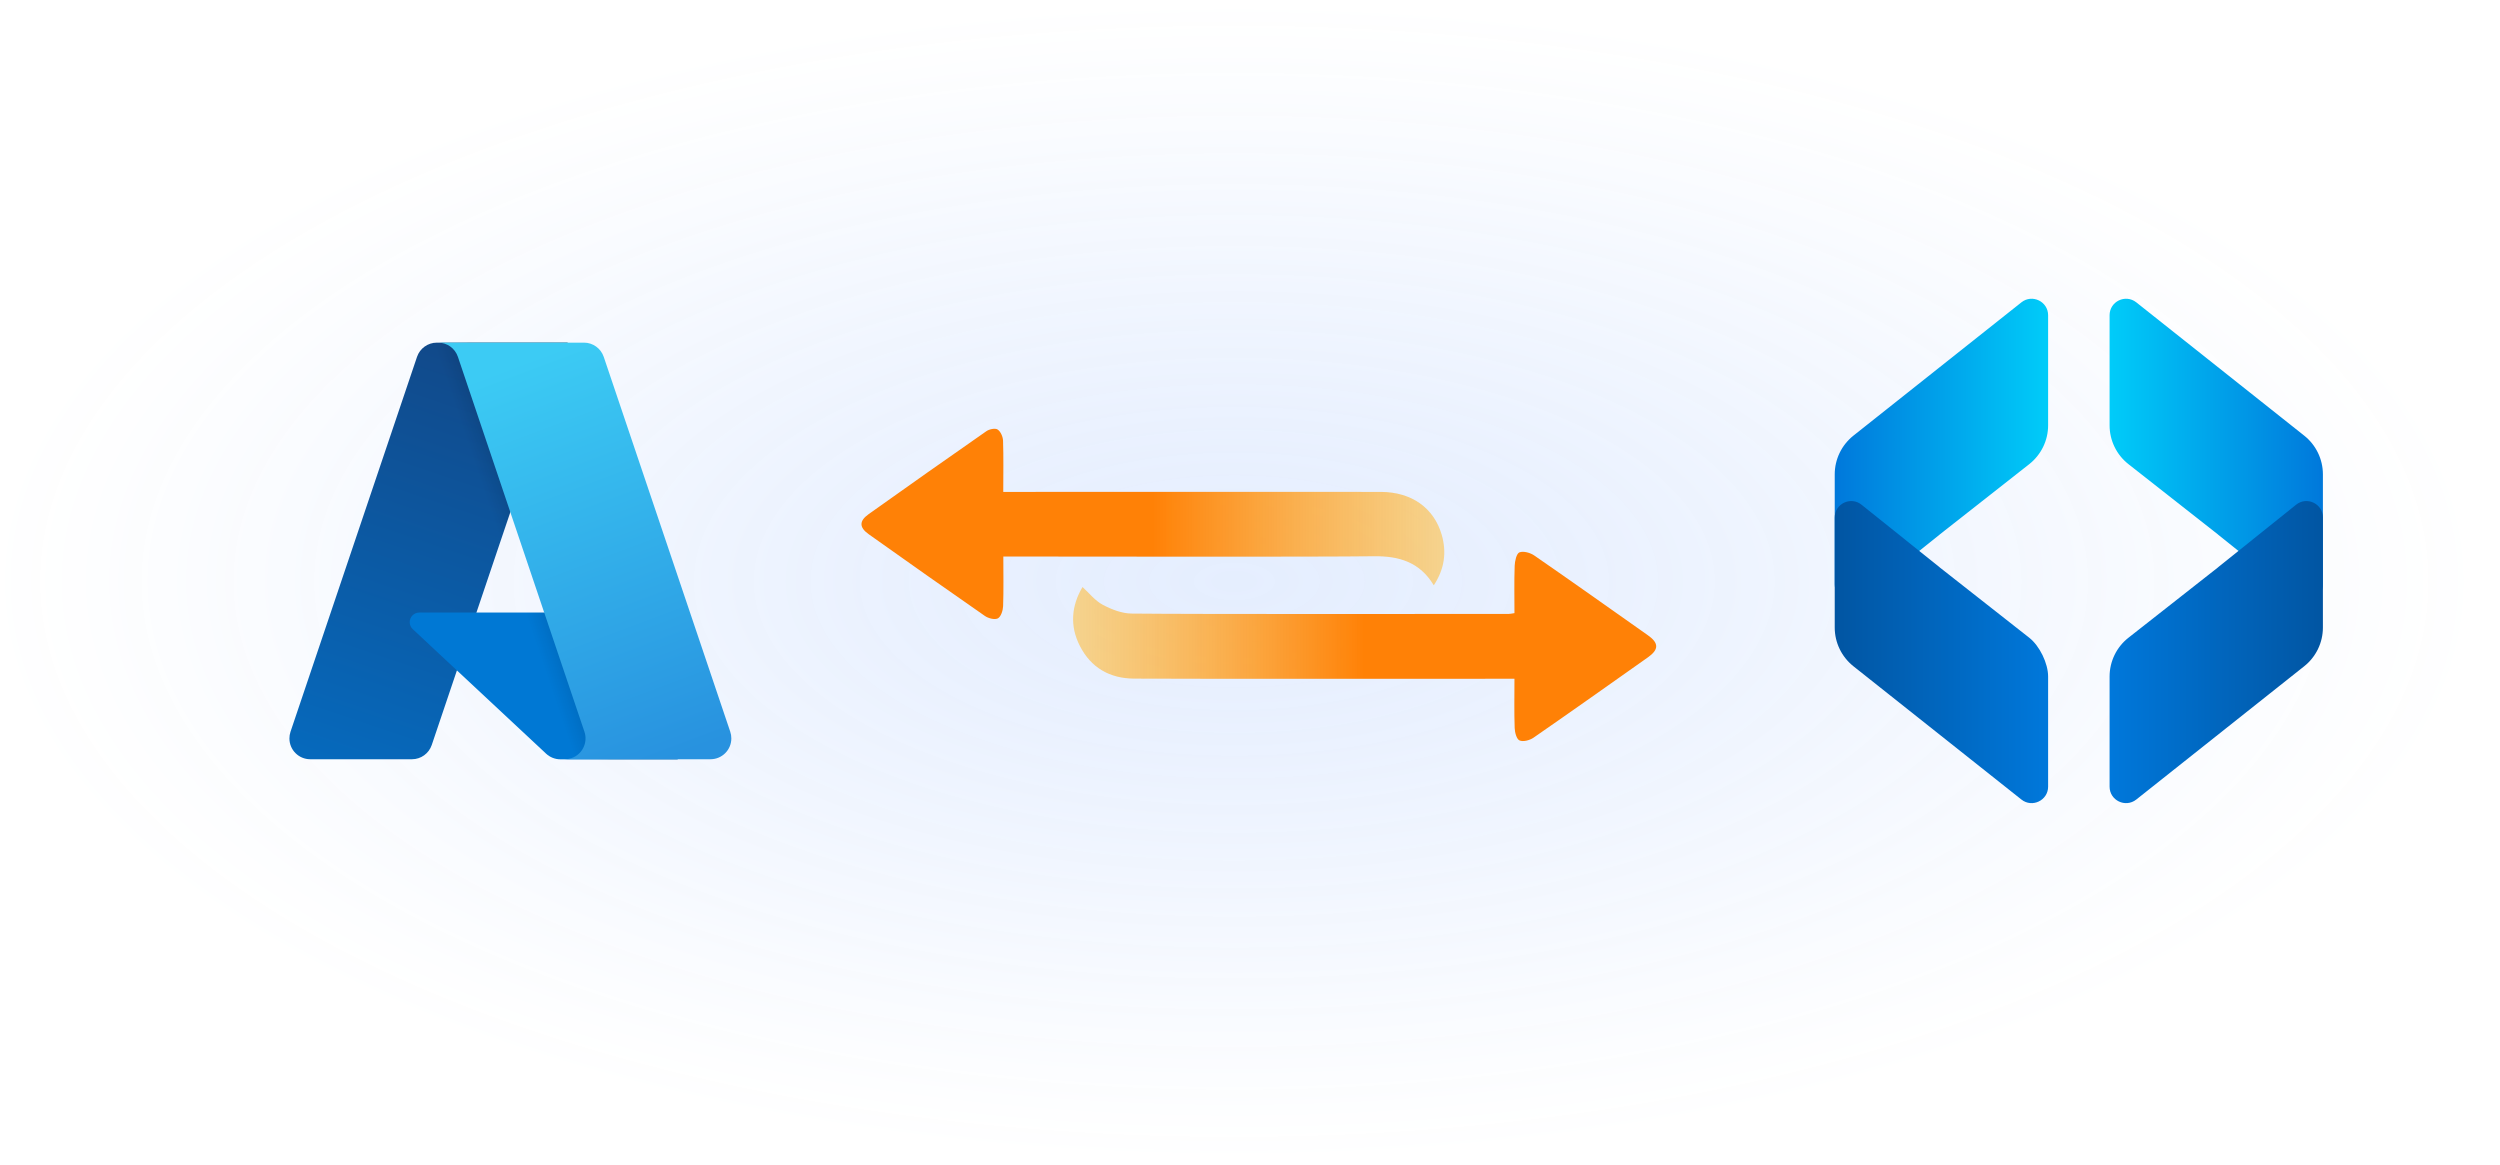
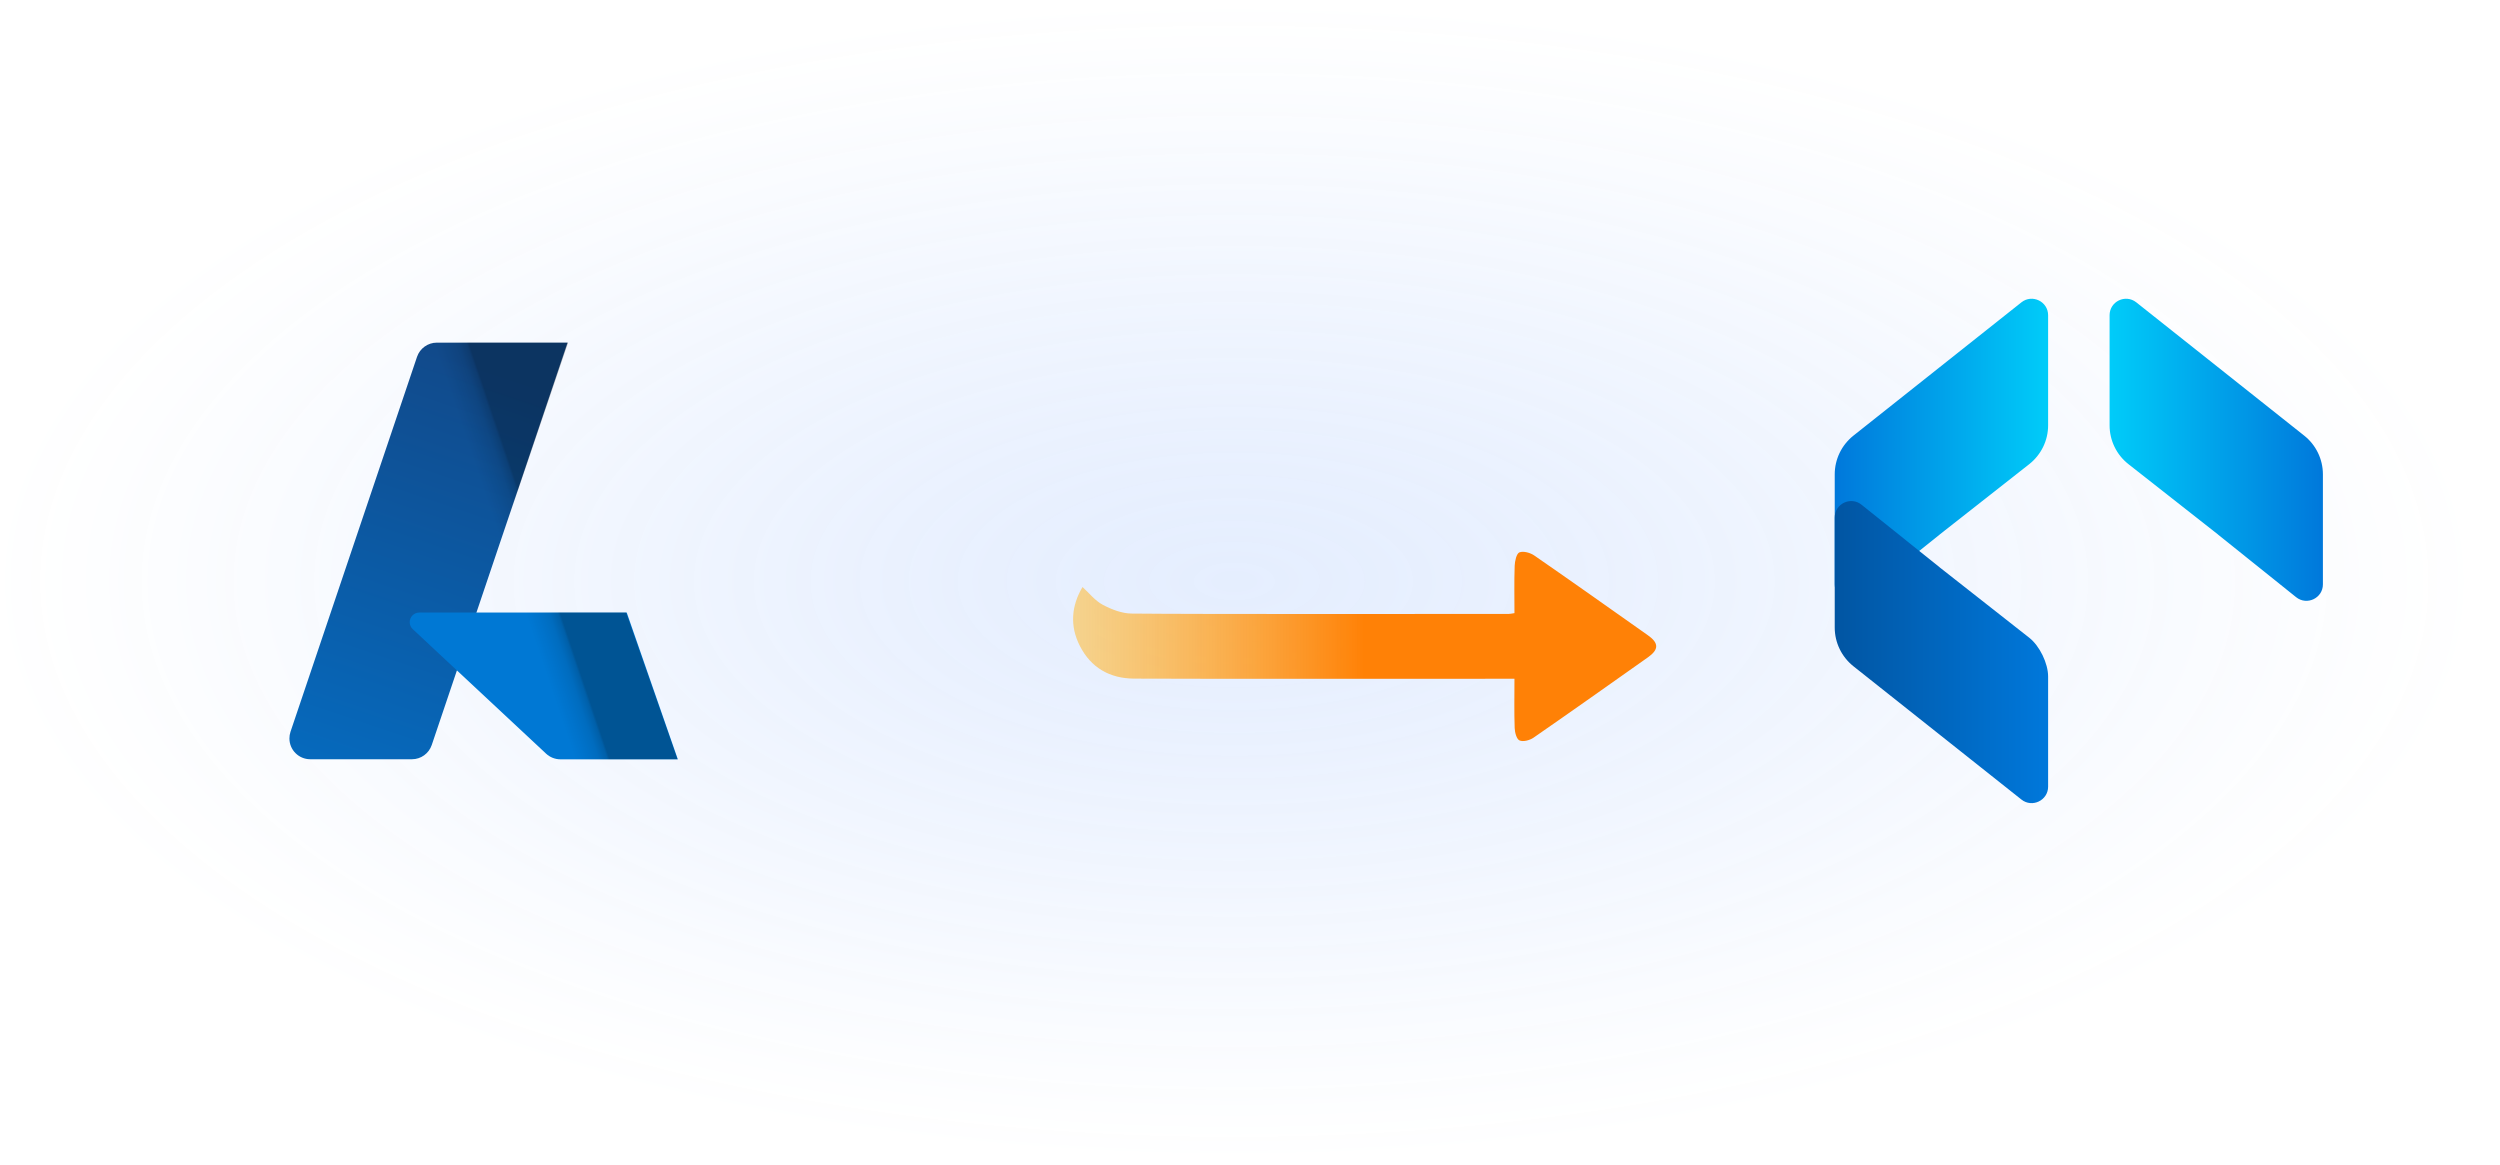
<svg xmlns="http://www.w3.org/2000/svg" id="uuid-b880b038-e7a9-4fe9-bcb8-e4c31c6e5442" viewBox="0 0 348.54 162.46">
  <defs>
    <radialGradient id="uuid-7bb174c4-245a-4f11-b9ac-510cb975d0c9" cx="1387.23" cy="66.26" fx="1387.23" fy="66.26" r="71.08" gradientTransform="translate(-3226.64 5.51) scale(2.45 1.14)" gradientUnits="userSpaceOnUse">
      <stop offset="0" stop-color="#6ab6df" />
      <stop offset="0" stop-color="#2872fa" stop-opacity=".6" />
      <stop offset=".11" stop-color="#4686fa" stop-opacity=".66" />
      <stop offset=".35" stop-color="#87b0fc" stop-opacity=".78" />
      <stop offset=".57" stop-color="#bad2fd" stop-opacity=".87" />
      <stop offset=".76" stop-color="#dfeafe" stop-opacity=".94" />
      <stop offset=".91" stop-color="#f6f9fe" stop-opacity=".98" />
      <stop offset="1" stop-color="#fff" />
    </radialGradient>
    <filter id="uuid-087232c8-c882-45da-8d33-3522d2c2b309" x="37.74" y="-22.5" width="275.52" height="208.08" filterUnits="userSpaceOnUse">
      <feOffset dx="0" dy="0" />
      <feGaussianBlur result="uuid-649c55e1-5edf-49ab-b462-aa50bffe7b65" stdDeviation="27.39" />
      <feFlood flood-color="#fff" flood-opacity="1" />
      <feComposite in2="uuid-649c55e1-5edf-49ab-b462-aa50bffe7b65" operator="in" />
      <feComposite in="SourceGraphic" />
    </filter>
    <linearGradient id="uuid-dd1355b8-f2bf-4a49-a164-f2a2972047e4" x1="149.6" y1="90.15" x2="230.9" y2="90.15" gradientUnits="userSpaceOnUse">
      <stop offset="0" stop-color="#fec043" stop-opacity=".6" />
      <stop offset=".5" stop-color="#ff8106" />
      <stop offset="1" stop-color="#ff8106" />
    </linearGradient>
    <linearGradient id="uuid-4034ce93-4116-45a7-b1b8-18a545a51d28" x1="120.11" y1="73.04" x2="201.37" y2="73.04" gradientUnits="userSpaceOnUse">
      <stop offset="0" stop-color="#ff8106" />
      <stop offset=".5" stop-color="#ff8106" />
      <stop offset="1" stop-color="#fec043" stop-opacity=".6" />
    </linearGradient>
    <linearGradient id="uuid-ec05762a-d78b-4632-9ab6-968a6c97d3fc" x1="-856.72" y1="63.9" x2="-868.84" y2="99.71" gradientTransform="translate(1406.15 -47.76) scale(1.56)" gradientUnits="userSpaceOnUse">
      <stop offset="0" stop-color="#114a8b" />
      <stop offset="1" stop-color="#0669bc" />
    </linearGradient>
    <linearGradient id="uuid-85850caa-0a91-4b80-a2f7-e5f8b1f8b712" x1="-852.93" y1="80.59" x2="-855.74" y2="81.54" gradientTransform="translate(1406.15 -47.76) scale(1.56)" gradientUnits="userSpaceOnUse">
      <stop offset="0" stop-color="#000" stop-opacity=".3" />
      <stop offset=".07" stop-color="#000" stop-opacity=".2" />
      <stop offset=".32" stop-color="#000" stop-opacity=".1" />
      <stop offset=".62" stop-color="#000" stop-opacity=".05" />
      <stop offset="1" stop-color="#000" stop-opacity="0" />
    </linearGradient>
    <linearGradient id="uuid-bc2259cc-b838-4bc0-afb0-174e32f09cf9" x1="-854.39" y1="62.82" x2="-841.08" y2="98.27" gradientTransform="translate(1406.15 -47.76) scale(1.56)" gradientUnits="userSpaceOnUse">
      <stop offset="0" stop-color="#3ccbf4" />
      <stop offset="1" stop-color="#2892df" />
    </linearGradient>
    <linearGradient id="uuid-f03a7323-4731-44e7-833c-36ec37b34e0f" x1="255.8" y1="-655.06" x2="285.55" y2="-655.06" gradientTransform="translate(0 -592.34) scale(1 -1)" gradientUnits="userSpaceOnUse">
      <stop offset="0" stop-color="#0078db" />
      <stop offset="1" stop-color="#00ccf9" />
    </linearGradient>
    <linearGradient id="uuid-1fe47524-05d8-4f30-9931-620795363046" x1="294.12" y1="-655.06" x2="323.86" y2="-655.06" gradientTransform="translate(0 -592.34) scale(1 -1)" gradientUnits="userSpaceOnUse">
      <stop offset="0" stop-color="#00ccf9" />
      <stop offset="1" stop-color="#0078db" />
    </linearGradient>
    <linearGradient id="uuid-0958a305-ab6d-43fd-a901-2834970f6f1a" x1="255.8" y1="90.91" x2="285.55" y2="90.91" gradientUnits="userSpaceOnUse">
      <stop offset="0" stop-color="#0155a2" />
      <stop offset="1" stop-color="#0078db" />
    </linearGradient>
    <linearGradient id="uuid-4d041038-4df7-4c3d-a608-1558c97c5e4f" x1="294.12" y1="90.91" x2="323.86" y2="90.91" gradientUnits="userSpaceOnUse">
      <stop offset="0" stop-color="#0078db" />
      <stop offset="1" stop-color="#0155a2" />
    </linearGradient>
  </defs>
  <ellipse cx="174.27" cy="81.23" rx="174.27" ry="81.23" style="fill:url(#uuid-7bb174c4-245a-4f11-b9ac-510cb975d0c9); fill-opacity:.2;" />
  <g id="uuid-d778c212-0962-4841-b9ce-5d6a8124e737" style="filter:url(#uuid-087232c8-c882-45da-8d33-3522d2c2b309);">
    <path d="M211.14,94.63c-.75,0-1.33,0-1.91,0-8.53,0-42.6.03-51.13-.02-3.38-.02-6.01-1.52-7.55-4.56-1.43-2.8-1.18-5.59.37-8.21.95.86,1.75,1.91,2.81,2.47,1.22.65,2.66,1.21,4.01,1.23,9.02.1,43.59.05,52.61.05.19,0,.39-.05.79-.11,0-2.19-.05-4.39.03-6.59.02-.66.25-1.71.66-1.88.56-.22,1.52.05,2.08.44,5.31,3.67,10.57,7.4,15.84,11.12,1.53,1.08,1.54,1.98,0,3.07-5.31,3.75-10.61,7.51-15.96,11.21-.52.36-1.43.6-1.94.38-.41-.17-.66-1.11-.68-1.73-.08-2.21-.03-4.43-.03-6.9Z" style="fill:url(#uuid-dd1355b8-f2bf-4a49-a164-f2a2972047e4);" />
-     <path d="M139.88,77.58c0,2.41.05,4.67-.03,6.92-.02.6-.3,1.48-.73,1.71-.44.23-1.34,0-1.83-.35-5.42-3.76-10.81-7.57-16.19-11.39-1.32-.94-1.33-1.84-.01-2.78,5.46-3.88,10.92-7.75,16.42-11.57.41-.29,1.23-.46,1.57-.24.42.27.74,1.01.76,1.55.08,2.31.03,4.62.03,7.15.68,0,1.25,0,1.81,0,8.43,0,42.4-.02,50.83,0,4.28.01,7.41,2.23,8.49,5.99.7,2.44.39,4.76-1.11,7.03-1.93-3.22-4.82-4.09-8.32-4.05-8.08.11-41.71.04-49.8.04h-1.91Z" style="fill:url(#uuid-4034ce93-4116-45a7-b1b8-18a545a51d28);" />
  </g>
  <path d="M60.88,47.77h18.24l-18.93,56.1c-.4,1.18-1.51,1.98-2.75,1.98h-14.19c-1.6,0-2.9-1.3-2.9-2.9,0-.32.05-.63.15-.93l17.64-52.27c.4-1.18,1.51-1.98,2.76-1.98h0Z" style="fill:url(#uuid-ec05762a-d78b-4632-9ab6-968a6c97d3fc);" />
  <path d="M87.38,85.4h-28.92c-.74,0-1.34.6-1.34,1.34,0,.37.15.73.43.98l18.58,17.35c.54.5,1.25.79,1.99.79h16.38l-7.12-20.45Z" style="fill:#0078d4;" />
  <path d="M60.88,47.77c-1.26,0-2.38.81-2.76,2.02l-17.61,52.18c-.54,1.51.24,3.17,1.75,3.71.32.11.65.17.99.17h14.56c1.1-.2,2.02-.97,2.39-2.03l3.51-10.35,12.55,11.7c.53.43,1.19.68,1.87.68h16.32l-7.16-20.45h-20.86s12.77-37.63,12.77-37.63h-18.3Z" style="fill:url(#uuid-85850caa-0a91-4b80-a2f7-e5f8b1f8b712);" />
-   <path d="M84.17,49.75c-.4-1.18-1.51-1.98-2.75-1.98h-20.33c1.25,0,2.35.79,2.75,1.98l17.64,52.27c.51,1.52-.3,3.17-1.82,3.68-.3.1-.61.15-.93.15h20.33c1.6,0,2.9-1.3,2.9-2.9,0-.32-.05-.63-.15-.93l-17.64-52.27Z" style="fill:url(#uuid-bc2259cc-b838-4bc0-afb0-174e32f09cf9);" />
  <path d="M270.42,74.53l-10.9,8.73c-1.5,1.2-3.73.13-3.73-1.79v-15.34c0-2.1.96-4.08,2.6-5.39l23.43-18.59c1.5-1.19,3.72-.12,3.72,1.8v15.35c0,2.11-.97,4.1-2.63,5.41l-12.5,9.82Z" style="fill:url(#uuid-f03a7323-4731-44e7-833c-36ec37b34e0f);" />
  <path d="M309.24,74.53l-12.5-9.82c-1.66-1.3-2.63-3.3-2.63-5.41v-15.35c0-1.92,2.21-2.99,3.72-1.8l23.42,18.59c1.64,1.3,2.6,3.29,2.6,5.39v15.34c0,1.92-2.23,2.99-3.73,1.79l-10.89-8.73Z" style="fill:url(#uuid-1fe47524-05d8-4f30-9931-620795363046);" />
  <path d="M270.42,79.09l-10.9-8.73c-1.5-1.2-3.73-.13-3.73,1.79v15.34c0,2.1.96,4.08,2.6,5.39l23.43,18.59c1.5,1.19,3.72.12,3.72-1.8v-15.35c0-1.84-1.18-4.27-2.63-5.41l-12.5-9.82Z" style="fill:url(#uuid-0958a305-ab6d-43fd-a901-2834970f6f1a);" />
-   <path d="M309.24,79.09l-12.5,9.82c-1.66,1.3-2.63,3.3-2.63,5.41v15.35c0,1.92,2.21,2.99,3.72,1.8l23.42-18.59c1.64-1.3,2.6-3.29,2.6-5.39v-15.34c0-1.92-2.23-2.99-3.73-1.79l-10.89,8.73Z" style="fill:url(#uuid-4d041038-4df7-4c3d-a608-1558c97c5e4f);" />
</svg>